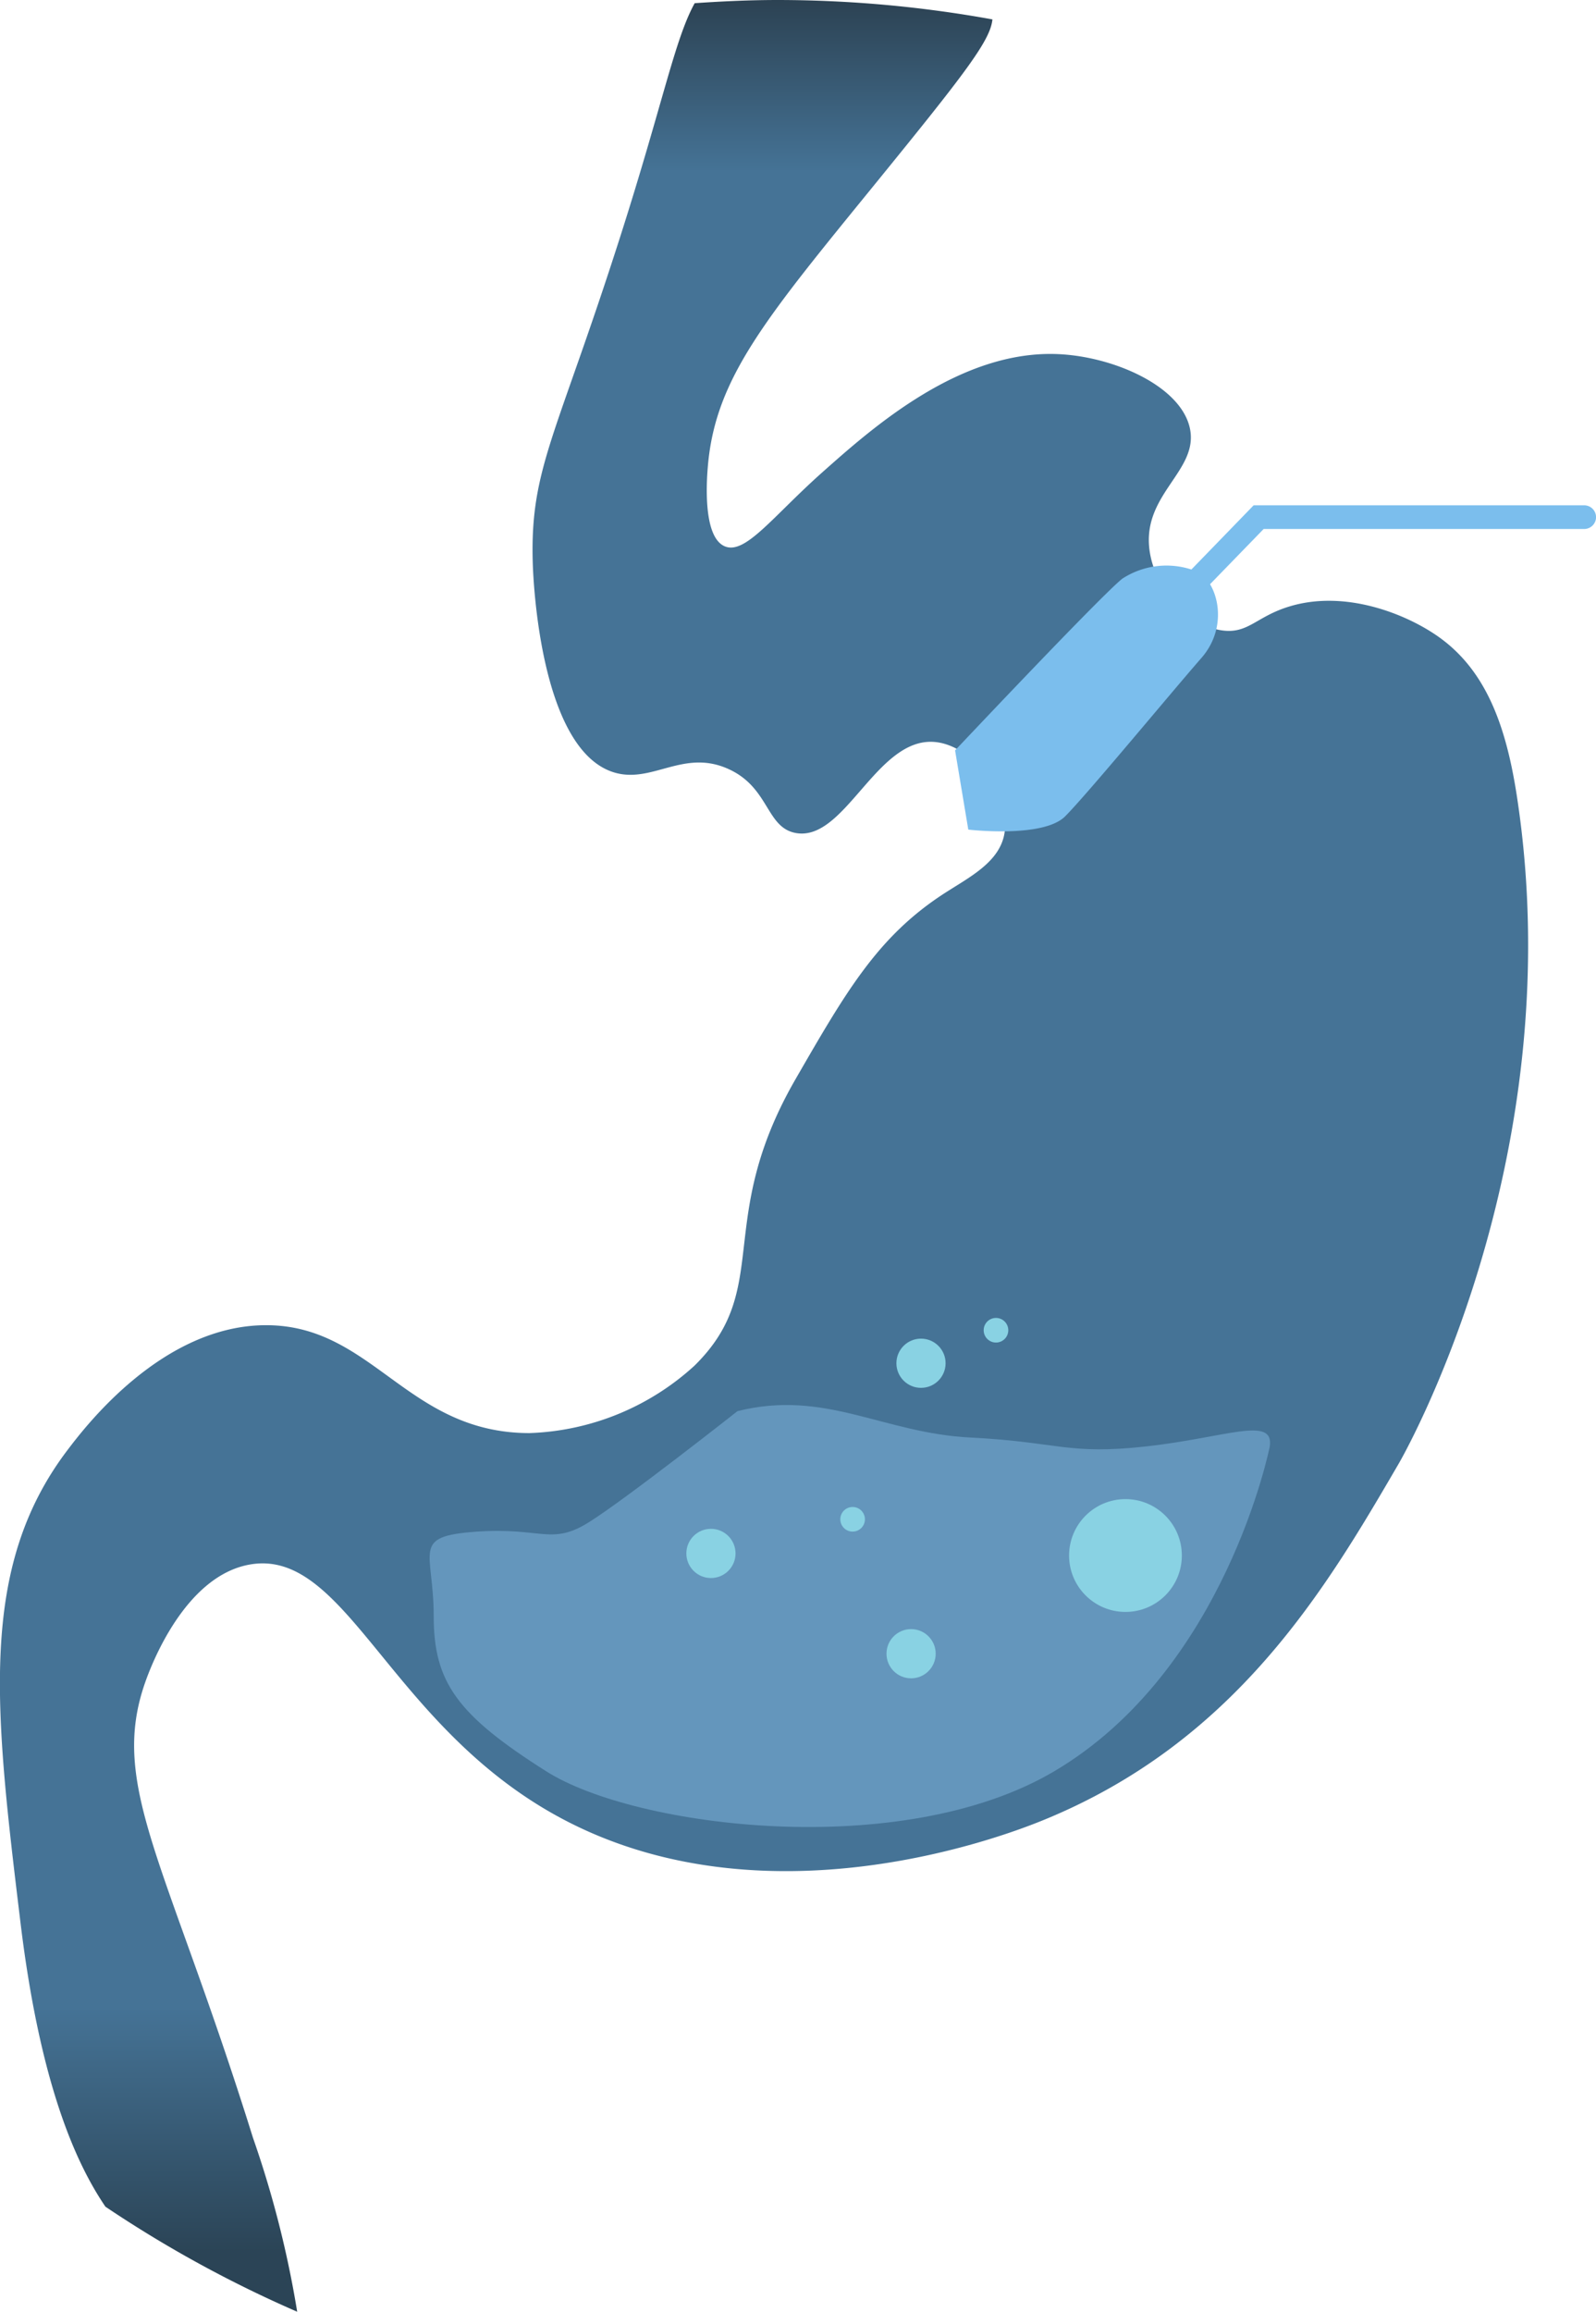
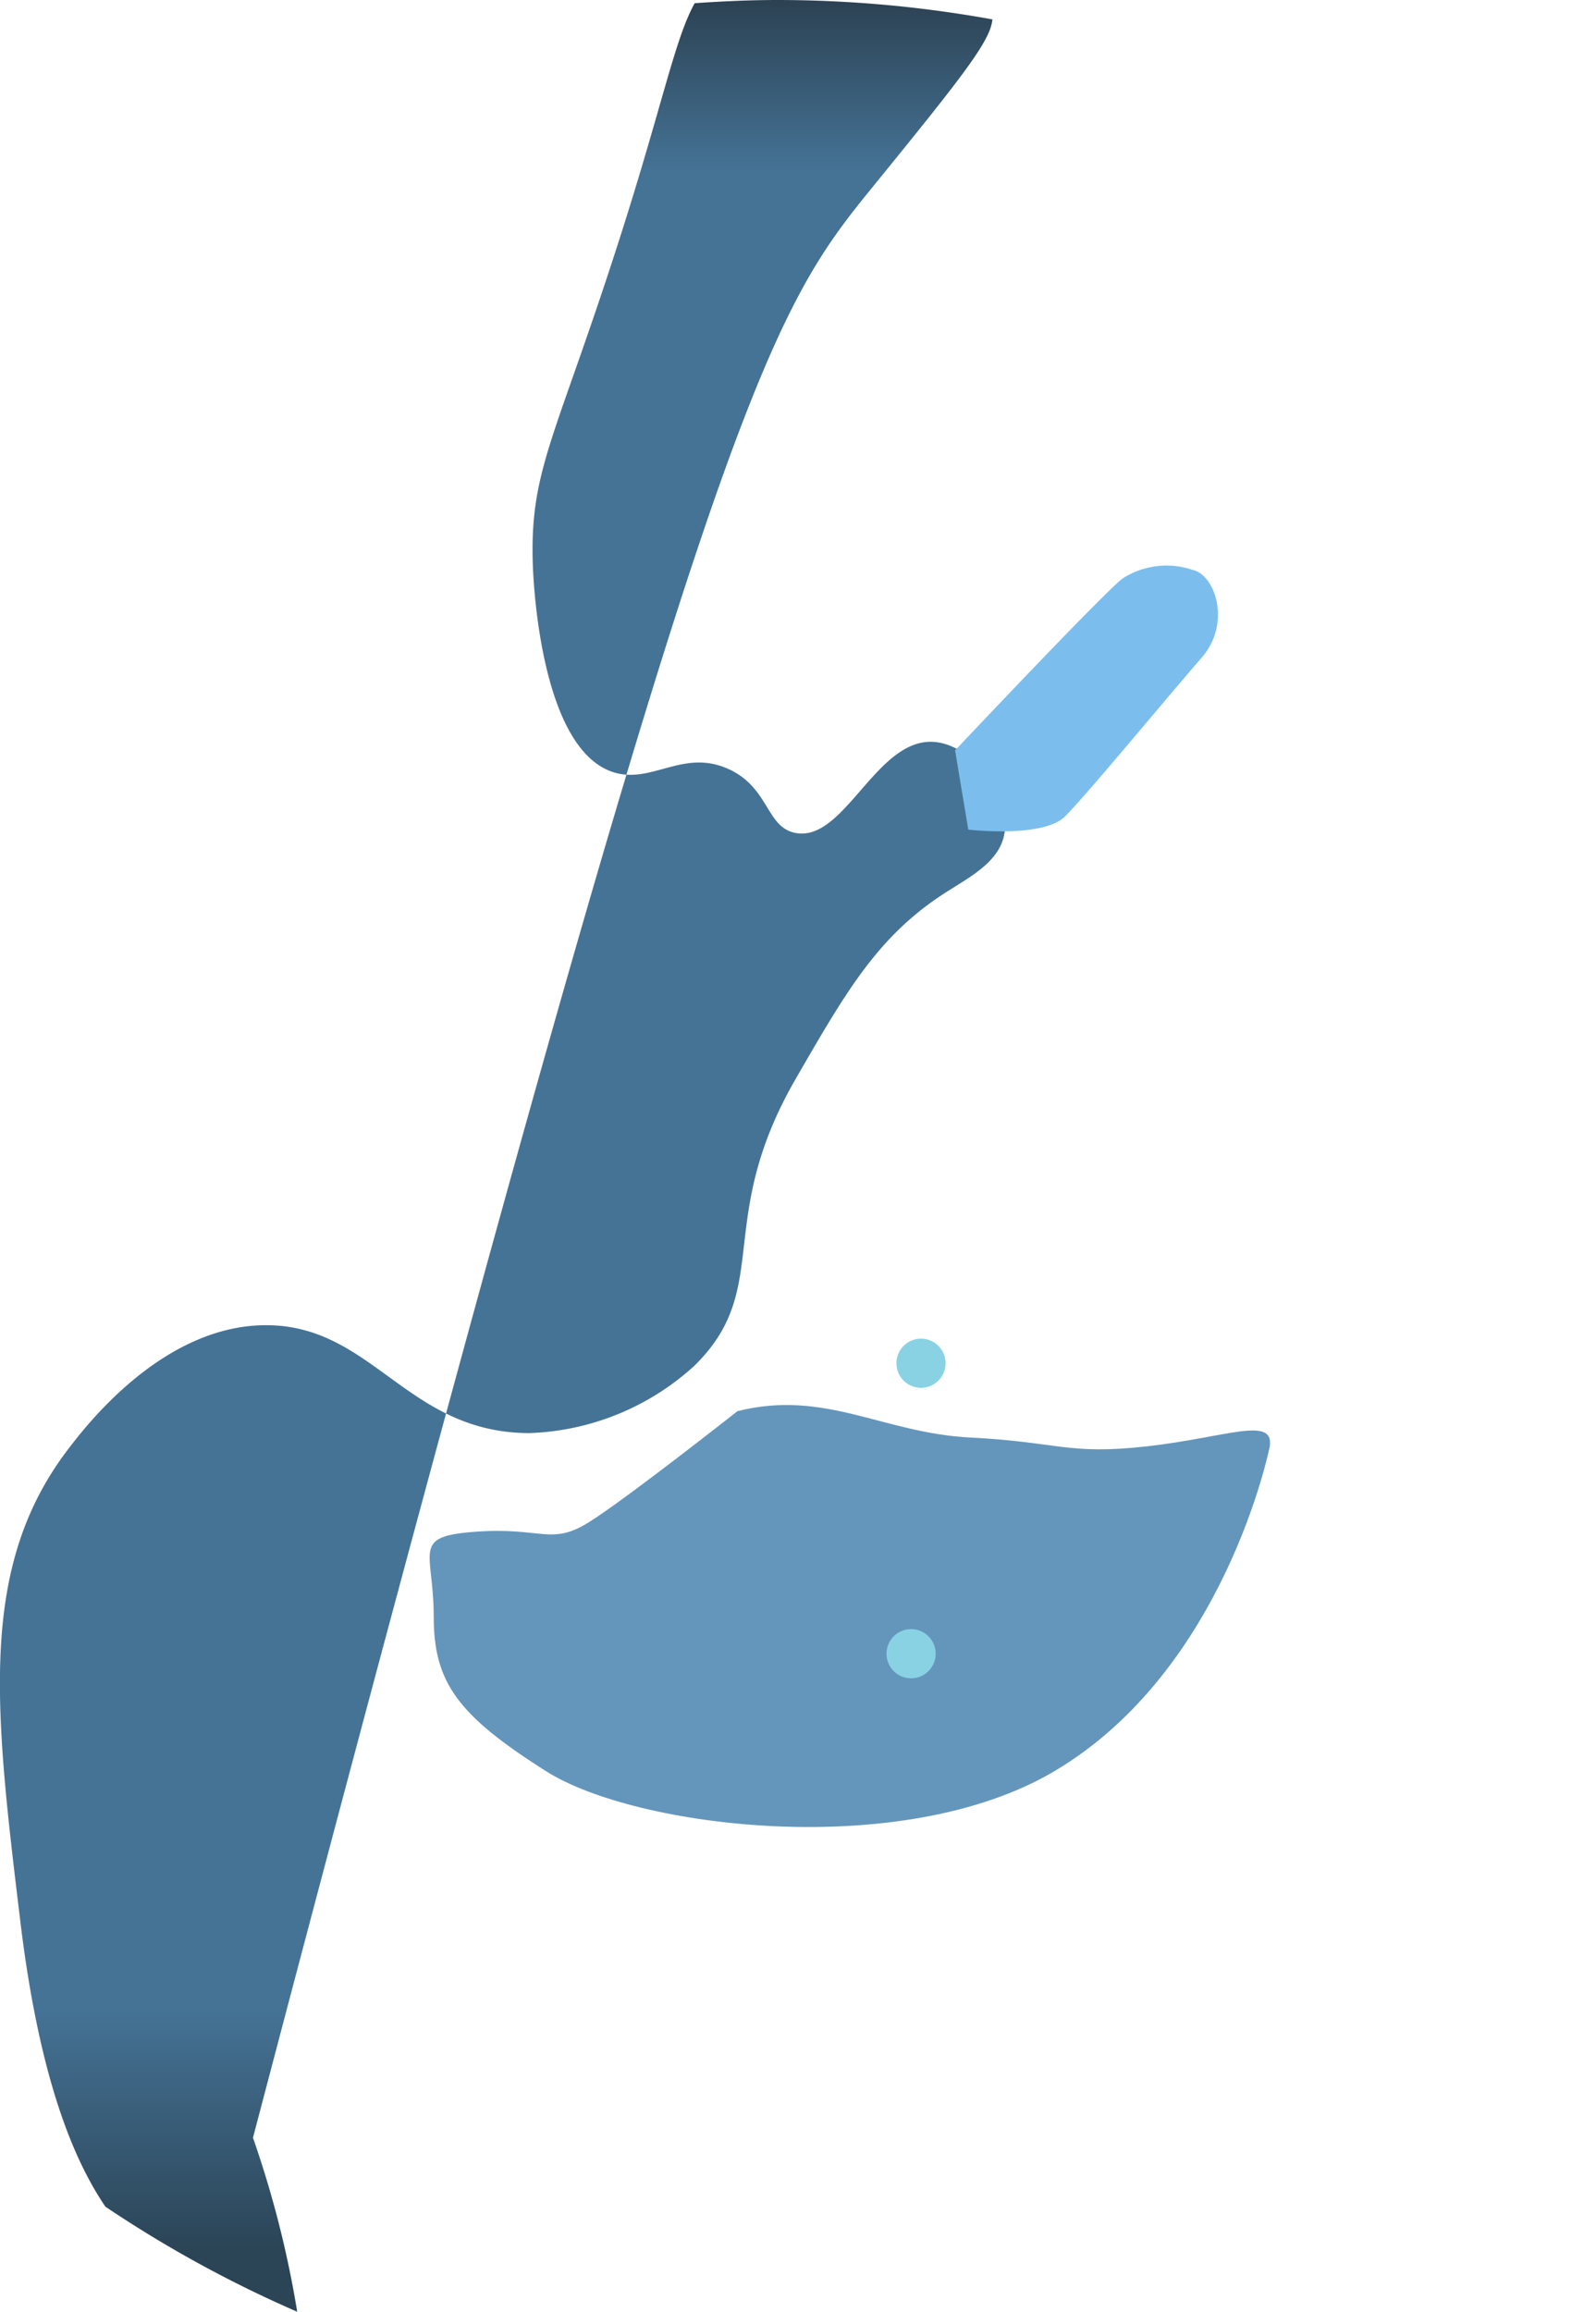
<svg xmlns="http://www.w3.org/2000/svg" width="87.666" height="126.93" viewBox="0 0 87.666 126.93">
  <defs>
    <style>.a{fill:url(#a);}.b{fill:#7bbeed;}.c{fill:#6496bc;}.d{fill:#89d2e3;}</style>
    <linearGradient id="a" x1="0.5" x2="0.5" y2="0.971" gradientUnits="objectBoundingBox">
      <stop offset="0" stop-color="#2b4050" />
      <stop offset="0.079" stop-color="#457396" />
      <stop offset="0.892" stop-color="#457396" />
      <stop offset="1" stop-color="#2b4456" />
    </linearGradient>
  </defs>
  <g transform="translate(-54.852)">
    <g transform="translate(54.852 0)">
-       <path class="a" d="M455.667,30.339c4.889-6.01,6.259-7.79,6.367-8.941a66.512,66.512,0,0,0-11.776-1.065c-1.54,0-3.064.071-4.578.175-1.088,1.965-1.729,5.428-4.081,12.792-3.537,11.067-4.971,12.751-4.813,17.958.025.836.39,10.209,4.442,11.478,2.1.657,3.819-1.3,6.294-.186,2.265,1.017,2.066,3.208,3.7,3.517,2.7.509,4.42-5.211,7.59-5,2.142.144,4.213,2.95,3.887,5-.256,1.609-1.939,2.428-3.333,3.333-3.633,2.361-5.367,5.367-8.145,10.182-4.515,7.826-1.208,11.464-5.554,15.735a14.134,14.134,0,0,1-9.071,3.7c-6.712-.009-8.58-5.912-14.439-5.924-5.71-.012-9.959,5.581-10.923,6.85-4.934,6.494-4,14.282-2.591,25.917,1.153,9.565,3.341,13.665,4.668,15.63a66.072,66.072,0,0,0,10.535,5.769,56.437,56.437,0,0,0-2.429-9.552c-4.736-15.168-7.915-19.307-5.924-24.992.314-.9,2.159-5.837,5.738-6.479,5.32-.953,7.648,8.809,17.032,13.883,11.287,6.1,24.534.969,26.473.186,10.7-4.325,15.659-12.823,19.623-19.623,0,0,9.591-16.448,6.48-36.655-.577-3.741-1.642-6.825-4.258-8.7-1.768-1.268-5.2-2.669-8.331-1.666-1.714.548-2.169,1.443-3.517,1.295-1.895-.207-3.8-2.279-4.073-4.442-.395-3.065,2.72-4.332,2.221-6.664-.494-2.312-4.161-3.933-7.219-4.073-5.384-.248-10.2,4.026-12.96,6.479-2.733,2.428-4.238,4.549-5.368,4.073-1.269-.533-.975-3.877-.926-4.443C446.835,41.056,449.6,37.792,455.667,30.339Z" transform="translate(-407.522 -20.333)" />
+       <path class="a" d="M455.667,30.339c4.889-6.01,6.259-7.79,6.367-8.941a66.512,66.512,0,0,0-11.776-1.065c-1.54,0-3.064.071-4.578.175-1.088,1.965-1.729,5.428-4.081,12.792-3.537,11.067-4.971,12.751-4.813,17.958.025.836.39,10.209,4.442,11.478,2.1.657,3.819-1.3,6.294-.186,2.265,1.017,2.066,3.208,3.7,3.517,2.7.509,4.42-5.211,7.59-5,2.142.144,4.213,2.95,3.887,5-.256,1.609-1.939,2.428-3.333,3.333-3.633,2.361-5.367,5.367-8.145,10.182-4.515,7.826-1.208,11.464-5.554,15.735a14.134,14.134,0,0,1-9.071,3.7c-6.712-.009-8.58-5.912-14.439-5.924-5.71-.012-9.959,5.581-10.923,6.85-4.934,6.494-4,14.282-2.591,25.917,1.153,9.565,3.341,13.665,4.668,15.63a66.072,66.072,0,0,0,10.535,5.769,56.437,56.437,0,0,0-2.429-9.552C446.835,41.056,449.6,37.792,455.667,30.339Z" transform="translate(-407.522 -20.333)" />
      <path class="b" d="M447.913,54.383l.726,4.35s4.107.483,5.316-.725,5.8-6.767,7.49-8.7.725-4.591-.483-4.833a4.444,4.444,0,0,0-3.867.483C455.888,45.925,447.913,54.383,447.913,54.383Z" transform="translate(-395.452 -13.183)" />
-       <path class="b" d="M457.831,47.1a.649.649,0,0,1-.466-1.1l4.178-4.306H479.7a.649.649,0,1,1,0,1.3H462.093L458.3,46.9A.643.643,0,0,1,457.831,47.1Z" transform="translate(-392.682 -13.95)" />
      <path class="c" d="M442.6,80.063c4.833-1.208,7.975,1.208,12.808,1.45s5.316.968,9.666.484,7.007-1.692,6.766,0c0,0-2.428,12.291-11.857,17.849-8.37,4.933-22.97,3.1-27.874,0s-6.194-4.9-6.194-8.518-1.29-4.387,2.324-4.646,4.129.775,6.194-.516S442.6,80.063,442.6,80.063Z" transform="translate(-402.092 -2.584)" />
-       <ellipse class="d" cx="3.097" cy="3.097" rx="3.097" ry="3.097" transform="translate(58.723 82.309)" />
-       <ellipse class="d" cx="1.351" cy="1.351" rx="1.351" ry="1.351" transform="translate(37.7 83.94)" />
      <ellipse class="d" cx="1.351" cy="1.351" rx="1.351" ry="1.351" transform="translate(48.694 89.446)" />
      <ellipse class="d" cx="1.351" cy="1.351" rx="1.351" ry="1.351" transform="translate(49.238 73.498)" />
-       <ellipse class="d" cx="0.676" cy="0.676" rx="0.676" ry="0.676" transform="translate(46.157 82.741)" />
-       <ellipse class="d" cx="0.676" cy="0.676" rx="0.676" ry="0.676" transform="translate(54.032 72.361)" />
    </g>
  </g>
</svg>